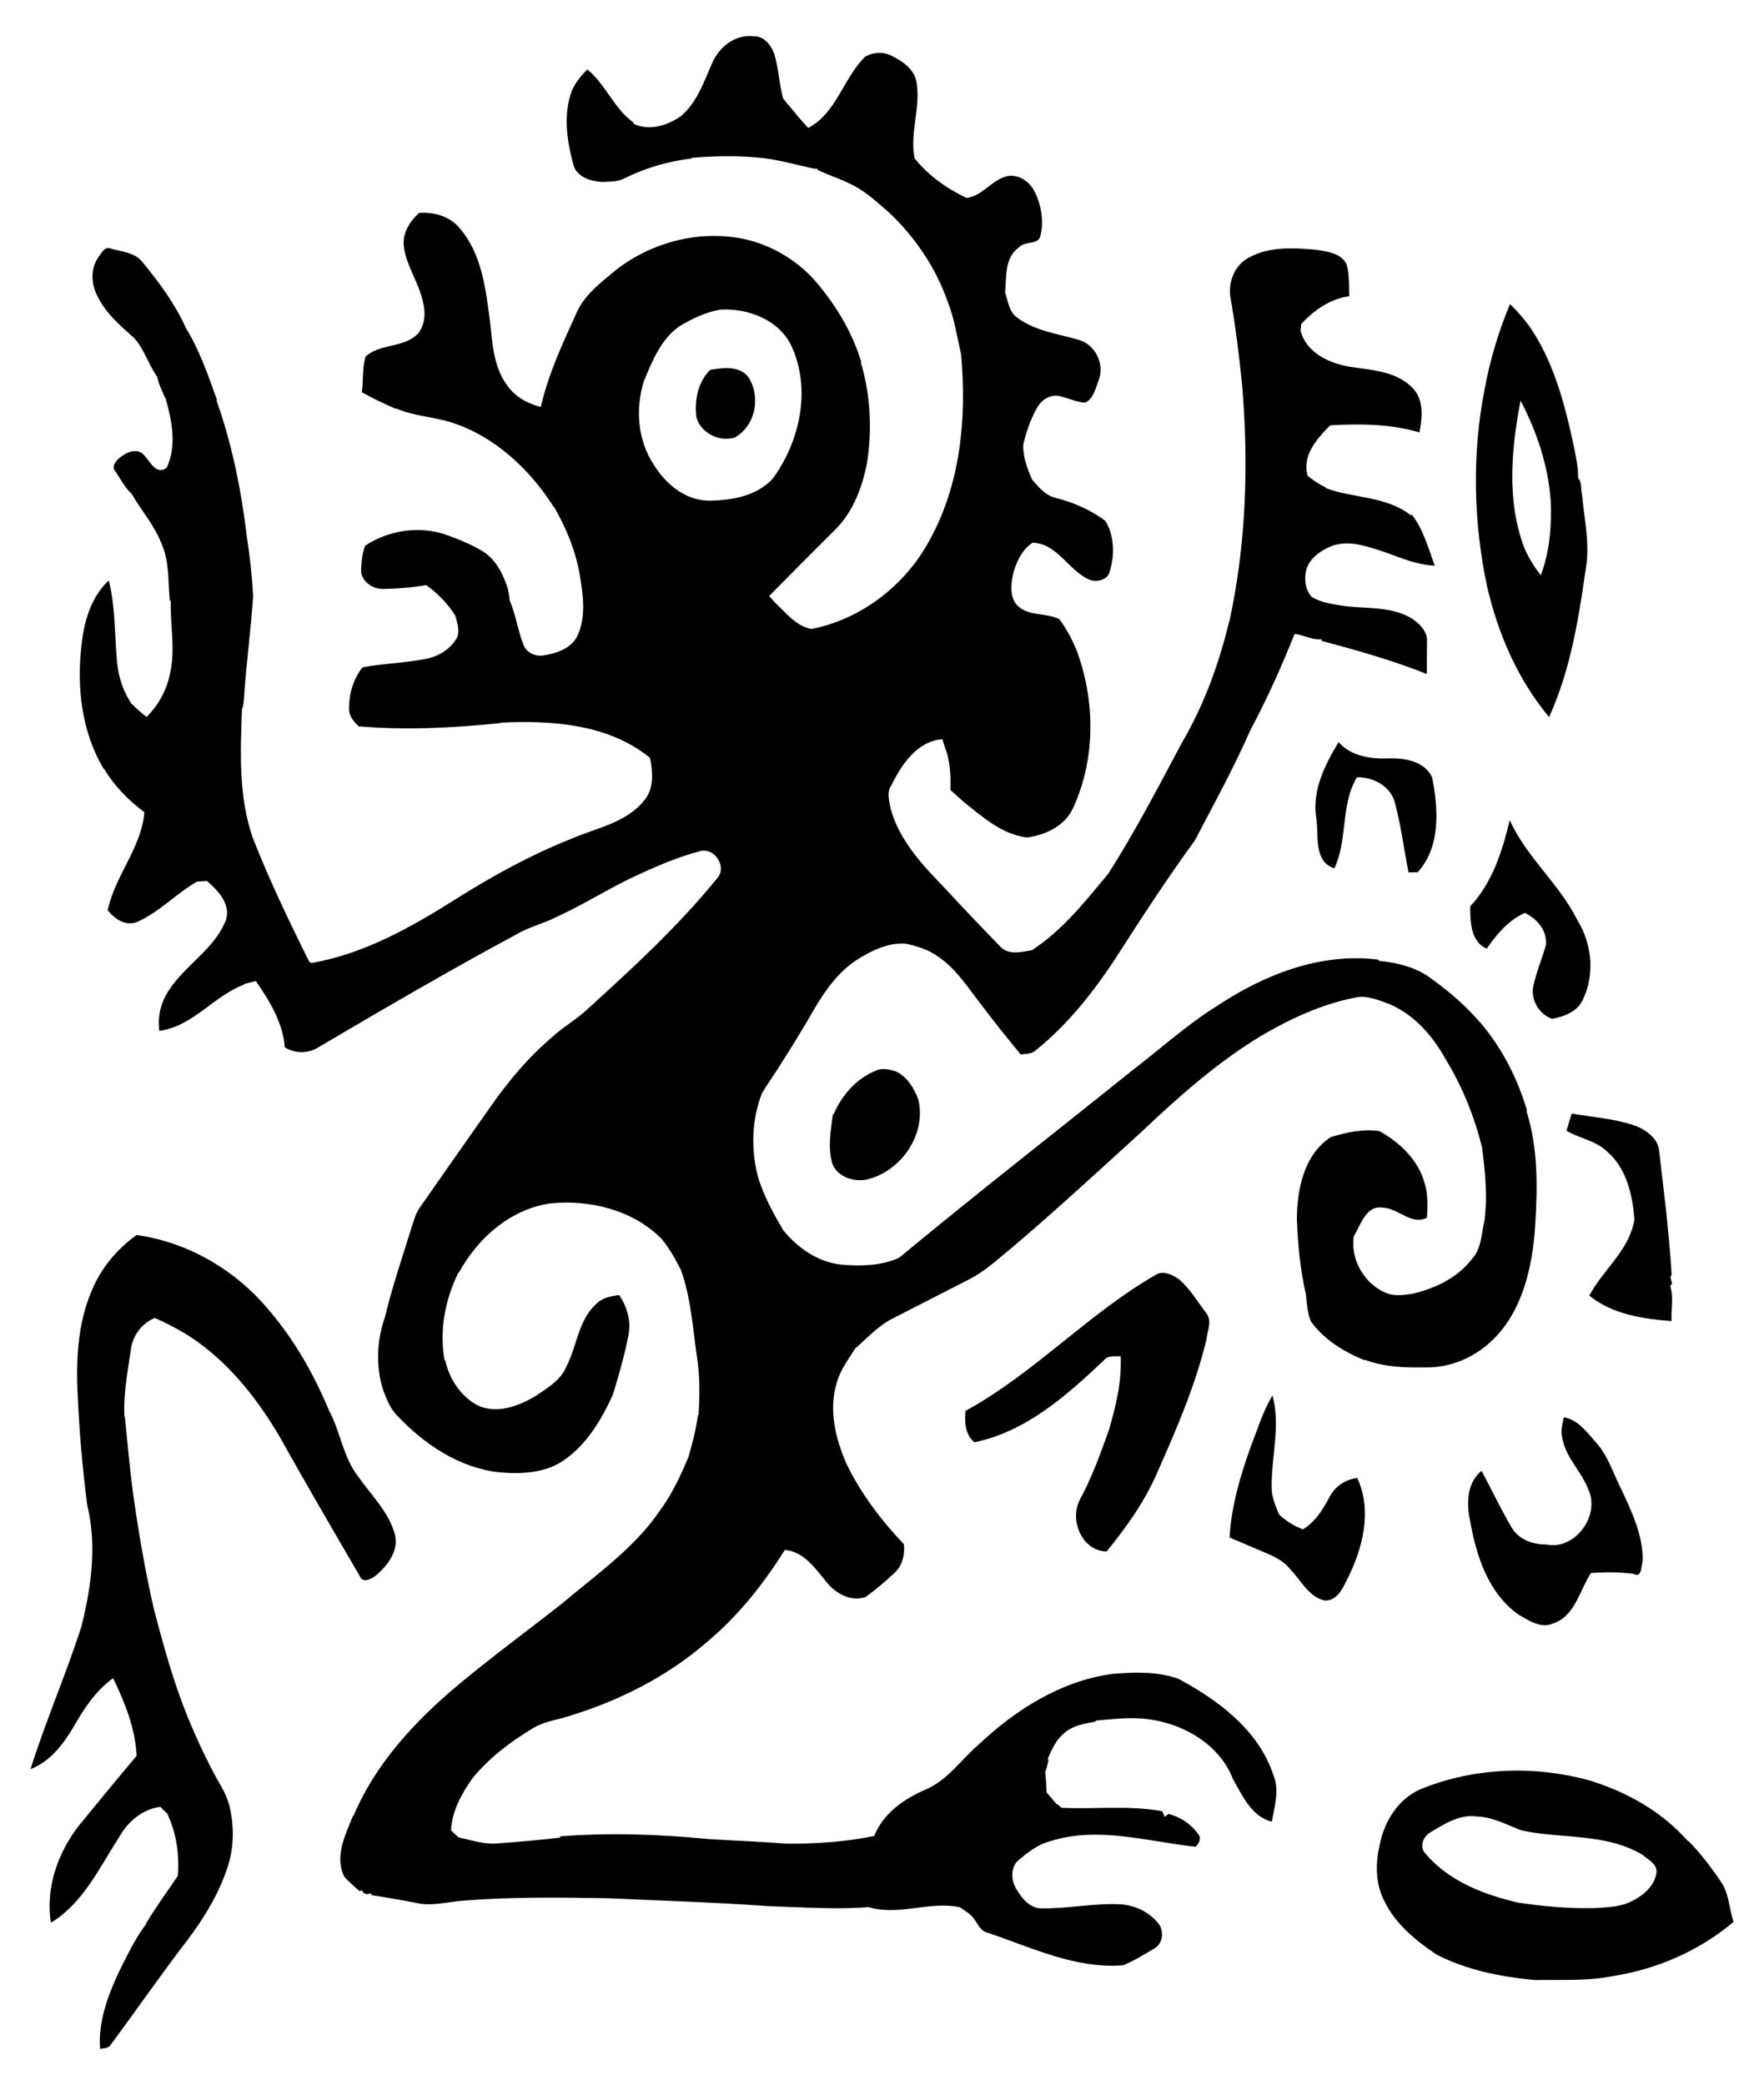
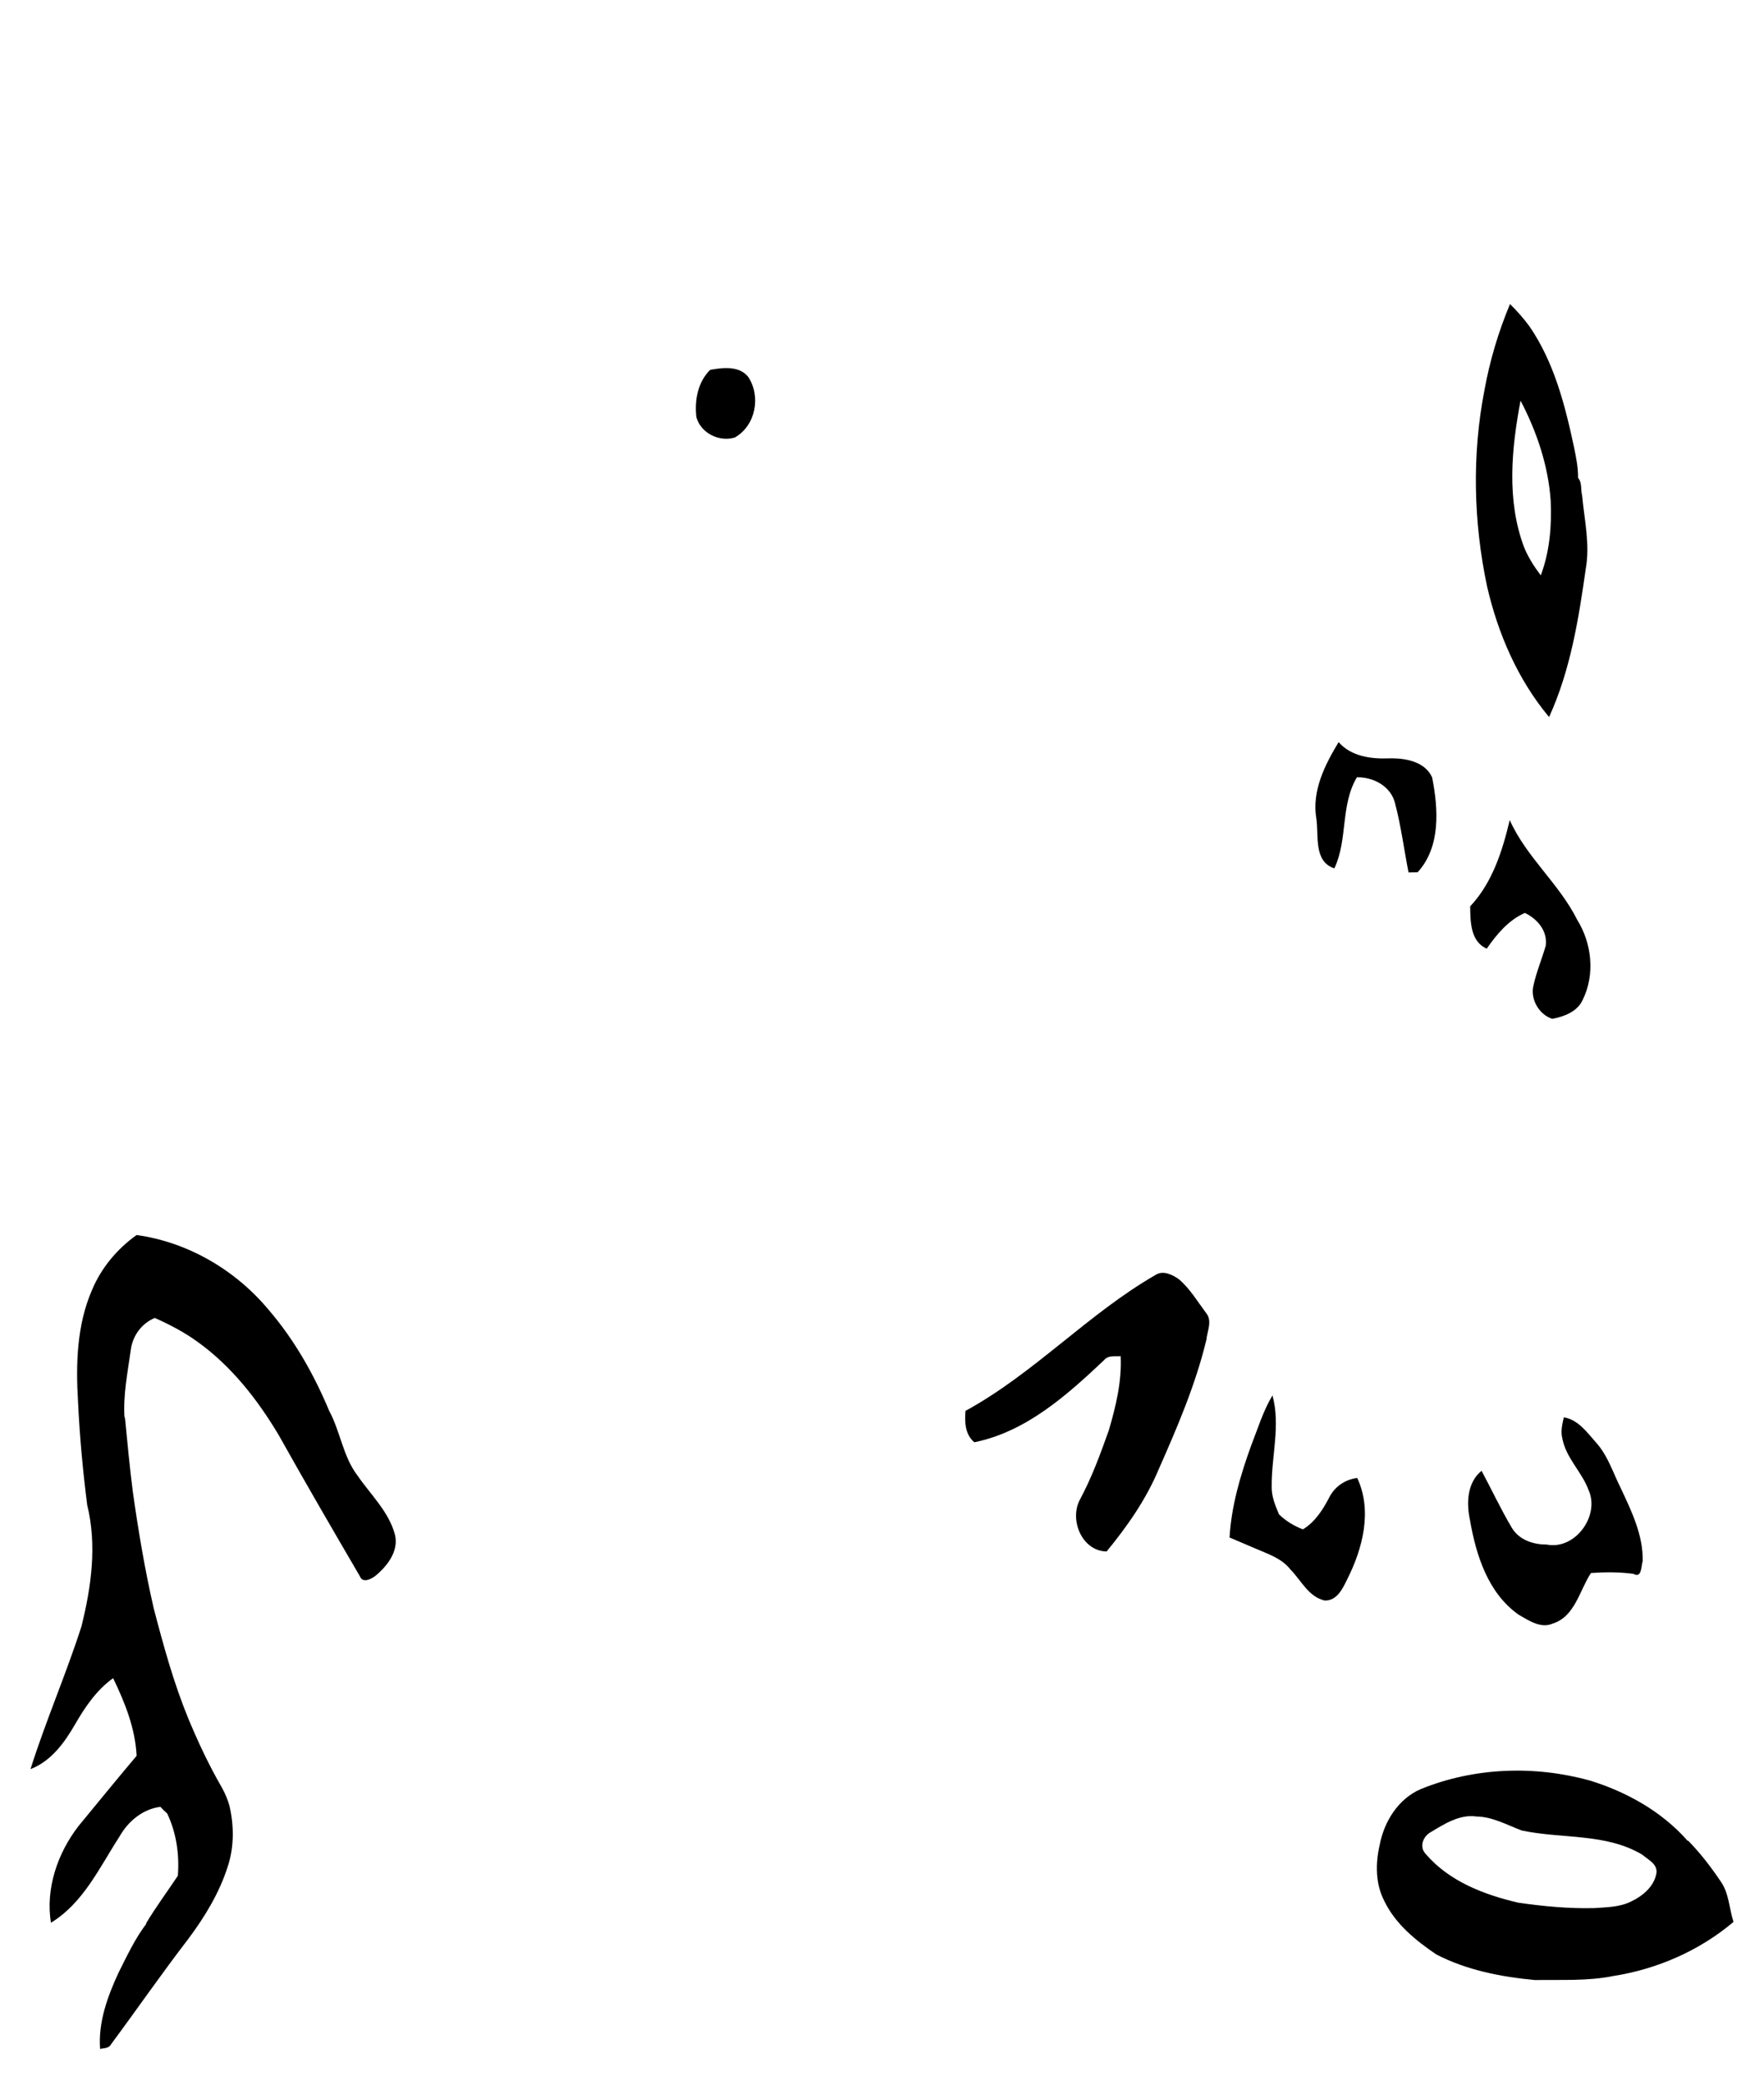
<svg xmlns="http://www.w3.org/2000/svg" version="1.1" id="Layer_1" x="0px" y="0px" viewBox="0 0 1402.621 1657.306" enable-background="new 0 0 1402.621 1657.306" xml:space="preserve">
  <g>
    <path d="M584.387,347.723c16.523-9.541,20.822-32.585,10.508-48.19c-7.295-8.986-20.145-7.319-30.218-5.556   c-9.855,9.759-12.561,24.324-10.942,37.682C557.285,344.365,571.947,351.587,584.387,347.723z" />
    <path d="M1231.724,569.975c16.957-37.054,23.479-77.732,29.156-117.757c3.502-19.469-1.087-39.059-2.899-58.456   c-1.208-4.541,0.121-10.194-3.188-13.865c0.072-8.213-1.546-16.256-3.188-24.227   c-7.126-33.455-15.846-67.683-35.46-96.235c-4.686-6.353-9.855-12.271-15.484-17.73   c-9.203,21.933-16.039,44.88-20.291,68.287c-10.048,51.475-8.792,105.076,2.101,156.333   C1191.119,503.814,1206.917,540.288,1231.724,569.975z M1233.005,397.966c0.918,20.049-0.773,40.436-7.875,59.374   c-5.338-7.005-10.097-14.469-13.382-22.634c-13.889-37.151-9.928-78.118-2.706-116.259   C1221.941,343.109,1231.072,370.042,1233.005,397.966z" />
    <path d="M1104.209,602.827c-14.276,0.555-29.904-1.619-39.832-12.923c-10.918,18.092-21.329,38.648-17.754,60.485   c2.126,13.575-2.416,34.349,14.373,39.88c10.846-22.923,4.71-50.315,17.947-72.418   c13.068-0.241,26.933,7.078,30.267,20.484c4.807,18.116,7.15,36.789,10.773,55.171   c1.812-0.048,5.459-0.145,7.271-0.193c18.479-20.266,16.377-50.388,11.498-75.364   C1132.905,605.049,1116.866,602.44,1104.209,602.827z" />
    <path d="M1182.158,754.063c7.971-11.425,17.247-22.658,30.315-28.382c9.976,4.734,18.189,14.348,16.595,26.064   c-3.068,10.628-7.415,20.87-9.783,31.716c-2.657,10.773,4.541,23.116,15,26.402   c9.421-1.788,19.976-5.701,24.179-15.073c9.928-20.097,7.343-44.76-4.324-63.552   c-14.348-28.793-40.484-49.856-53.697-79.374c-5.821,24.542-13.793,49.784-31.45,68.577   C1169.162,732.516,1169.114,748.338,1182.158,754.063z" />
-     <path d="M712.168,851.578c-5.29-1.594-11.087-2.923-16.232-0.338c-15.314,6.304-26.788,19.711-33.214,34.711   l-0.483-0.024c-1.618,12.271-3.961,25.025-0.918,37.296c3.044,12.367,18.43,17.174,29.614,13.938   c26.16-7.174,45.485-35.581,39.397-62.659C727.072,865.25,721.275,855.66,712.168,851.578z" />
-     <path d="M1245.589,898.85c10.556,6.208,23.624,7.826,32.586,16.788c15.363,13.431,19.952,34.542,21.45,54.035   c-0.217,0.942-0.652,2.778-0.87,3.696c-5.338,22.174-24.662,36.861-35.025,56.499   c18.213,14.879,42.61,18.551,65.388,20.218c-0.531-9.227,1.884-19.059-1.087-27.803l1.498-1.884   c-0.314-1.304-0.918-3.889-1.232-5.169l0.87-1.932c-0.773-16.087-2.609-32.102-4.082-48.093   c-1.788-16.426-3.865-32.827-5.701-49.204c-0.387-10.822-10.483-17.899-19.663-21.377   c-16.136-5.411-33.262-6.619-49.929-9.421C1248.223,889.67,1246.821,894.212,1245.589,898.85z" />
-     <path d="M1133.026,1086.923c19.083,0.604,37.972-7.271,51.982-20.049c25.605-23.43,33.552-59.639,35.677-92.901   c1.956-30.291,2.319-61.523-6.933-90.752l0.459-0.386c-7.488-25.363-19.638-49.325-36.764-69.543   c-11.281-12.947-24.155-24.445-38.093-34.421c-12.053-9.71-27.706-13.599-42.803-15.121l-0.676-0.918   c-45.436-5.87-90.172,11.691-127.468,36.33c-24.566,15.242-45.992,34.784-68.867,52.296   c-61.475,49.398-123.748,97.853-184.45,148.193c-14.131,6.594-30.556,6.884-45.847,5.604   c-18.72-1.836-34.808-13.14-46.475-27.344c-8.068-13.865-15.967-27.972-20.363-43.504   c-5.363-21.402-4.638-44.47,3.333-65.099c4.734-8.309,10.58-15.894,15.459-24.107   c7.222-11.184,14.155-22.537,20.943-33.962c10.145-17.948,21.184-36.402,38.794-48.021   c11.643-7.44,25.025-14.131,39.228-13.117c8.961,1.957,17.947,4.662,25.508,10.121   c13.648,9.034,22.73,22.996,32.537,35.75c10.774,14.324,21.957,28.358,33.359,42.175   c4.251-0.483,9.034-0.266,12.343-3.575c24.783-19.976,44.832-45.17,62.297-71.596   c20.628-32.078,41.354-64.132,63.867-94.906c15.097-28.865,30.87-57.514,43.963-87.297   c13.261-24.904,24.904-50.702,35.339-76.91c7.247,0.797,14.759,5.338,21.812,4.155l-0.749,1.28   c28.382,7.609,56.789,15.508,84.084,26.474c-0.048-8.575,0.121-17.102,0.121-25.629   c0.628-8.72-6.812-15.314-13.575-19.445c-16.764-9.106-36.45-6.594-54.663-9.348   c-8.044-1.401-16.426-2.512-23.431-6.884c-4.903-5.266-5.894-13.165-4.662-19.977   c1.86-9.783,10.773-16.232,19.349-19.976c14.252-5.99,29.542-0.145,43.358,4.324   c12.923,4.638,25.871,10.314,39.832,10.773c-5.266-13.913-9.034-28.938-18.43-40.774l-0.628,0.797   c-19.252-15.363-45.315-13.406-67.466-21.571l-0.072-0.507c-5.194-2.512-9.952-5.701-14.421-9.179   c-4.904-16.16,7.367-29.735,17.827-40.291c23.696-1.377,48.021-1.184,70.992,5.628   c2.174-11.522,3.696-25.049-4.735-34.518c-12.706-14.203-33.189-15.001-50.702-17.658   c-16.498-2.85-34.518-11.111-39.132-28.721c0.169-1.377,0.507-4.106,0.676-5.459   c10.145-10.773,23.092-19.977,38.117-21.909c-0.386-8.406,0.169-17.03-2.077-25.17   c-4.227-9.203-15.797-10.363-24.566-11.788c-18.02-1.594-37.586-2.681-53.842,6.619   c-11.184,6.136-16.136,19.977-13.889,32.151c3.937,22.344,6.691,44.905,9.034,67.466   c5.411,63.166,3.502,127.25-10.049,189.305l-0.169,0.121c-8.068,33.431-19.904,66.089-37.32,95.824   c-18.841,35.291-37.344,70.992-58.867,104.665c-18.044,21.595-35.943,44.494-59.881,60.123l-0.29,0.459   c-8.189,1.256-18.165,4.3-24.953-2.15c-15.073-15.459-29.976-31.112-44.639-46.958   c-17.851-18.527-36.474-38.093-43.286-63.649c-0.942-6.039-3.285-12.585,0.58-18.068   c8.14-16.523,20.339-35.194,40.581-36.813c1.28,4.01,2.609,8.044,4.034,12.126   c2.15,9.227,2.898,18.744,2.416,28.238c3.551,3.213,7.126,6.449,10.797,9.662   c14.904,11.884,30.46,25.822,50.17,28.068c15.024-1.884,30.895-9.662,37.006-24.348   c17.802-39.228,17.126-85.824,1.86-125.753c-1.498-3.164-3.019-6.377-4.396-9.469   c-2.899-4.758-5.483-9.71-8.938-14.01c-10.024-4.952-22.778-2.319-31.861-9.517   c-7.923-6.377-6.619-17.923-4.71-26.716c2.488-9.3,7.198-19.155,15.435-24.494   c19.759,0.725,28.262,21.812,44.76,29.228c5.628,2.681,15.001,0.507,16.522-6.232   c4.107-13.117,3.817-28.552-3.502-40.388c-11.981-8.913-25.967-14.952-40.412-18.454   c-7.633-2.222-12.875-8.624-17.827-14.348c-3.816-8.744-7.295-18.02-6.981-27.682   c2.343-10.024,5.725-19.928,10.725-28.938c3.164-6.039,9.59-10.701,16.643-10   c7.44,1.328,14.324,5.097,21.982,5.508c6.643-3.31,8.189-11.474,10.604-17.827   c4.903-12.561-2.416-27.996-15.315-31.958c-16.715-4.903-35.025-7.053-49.373-17.73   c-6.667-4.614-7.343-13.116-9.686-20.121c1.183-12.44-0.628-27.634,11.063-35.822   c4.638-5.435,15.773-1.425,17.102-9.614c2.753-11.884,0.531-24.759-5.145-35.46   c-3.841-7.222-11.691-12.609-20.049-11.716c-13.02,2.005-20.484,16.015-33.648,17.489   c-15.677-7.319-30.436-17.875-41.306-31.45c-4.155-20.363,5.387-41.233,1.304-61.693   c-2.295-9.541-10.846-15.459-19.083-19.541c-6.763-3.744-15.024-3.285-21.619,0.531   c-17.392,17.054-22.537,44.687-45.243,56.572c-2.73-3.116-5.507-6.208-8.165-9.227   c-3.696-4.976-8.068-9.372-11.764-14.276c-3.237-11.836-3.454-24.421-7.295-36.112   c-2.609-6.667-8.14-13.648-16.015-13.213c-14.517-1.981-27.489,8.382-33.02,21.136   c-6.594,14.904-12.029,31.45-24.952,42.296c-10.822,7.512-25.218,12.15-37.755,5.966l0.193-0.821   c-15.58-11.063-22.102-30.291-36.764-42.272c-5.99,5.894-11.425,12.681-13.696,20.942   c-5.338,18.116-2.102,37.489,2.681,55.364c3.116,9.662,14.107,12.657,23.189,13.165   c5.773-0.41,11.933-0.024,17.247-2.898c16.643-8.237,34.663-13.575,53.093-15.725l0.604-0.604   c17.223-1.425,34.614-1.908,51.886-0.266c15.604,1.256,30.653,5.773,45.871,9.034l2.053-0.241v1.014   c7.851,3.889,16.329,6.45,24.252,10.314c12.802,5.556,23.141,15.29,33.528,24.397   c20.339,19.445,36.499,43.528,45.822,70.171c5.362,13.479,7.415,27.972,10.653,42.006   c4.493,50.291-0.338,103.119-25.339,147.927c-19.083,35.412-54.035,62.417-93.626,70.171   c-12.223-2.126-20.315-12.995-29.011-20.919c-1.594-1.812-3.14-3.575-4.638-5.314   c16.716-16.981,33.528-33.89,50.436-50.726c15.46-14.155,23.407-34.687,27.296-54.881   c4.251-26.474,2.826-54.011-4.783-79.761l0.29-0.386c-7.005-23.745-20.122-45.267-36.088-64.036   c-14.783-17.03-34.953-29.035-56.934-33.938c-35.702-7.464-73.794,2.391-102.322,24.808   c-12.198,10.145-25.822,20.266-31.813,35.556c-10.846,23.672-21.885,47.562-27.682,73.094   c-10.701-2.657-20.967-8.358-27.127-17.681c-10.483-14.445-11.353-32.875-13.237-49.953   c-3.382-25.87-6.425-54.011-24.252-74.543c-7.827-9.469-20.315-12.923-32.175-12.053   c-7.464,6.788-13.382,16.232-12.15,26.716c2.029,15.483,11.86,28.479,15.145,43.648   c2.271,8.454,2.005,18.503-3.841,25.532c-11.087,11.691-30.17,7.681-41.74,18.358   c-2.609,9.13-1.739,18.889-2.898,28.31c8.599,4.928,17.657,9.034,26.74,13.092l0.725-0.169   c14.252,6.256,30.097,6.522,44.784,11.401c33.962,11.208,61.21,37.03,80.244,66.693l0.362,0.169   c9.59,16.691,17.126,34.711,20.339,53.794c2.681,15.773,5.218,33.02-1.594,48.141   c-4.565,10.411-16.546,14.276-26.885,16.015c-6.715,1.232-14.01-2.174-16.353-8.72   c-4.469-11.594-6.087-24.083-11.039-35.484c0.121-3.092-0.918-6.16-1.328-9.058   c-3.72-11.402-9.396-22.875-19.856-29.445c-9.493-5.773-19.952-9.879-30.363-13.575   c-20.991-6.812-44.856-2.995-63.142,9.107c-2.343,5.822-2.947,12.198-3.213,18.479   c-0.846,9.276,8.793,16.111,17.367,15.894c11.498-0.193,22.996-1.063,34.373-3.044   c9.131,6.619,17.223,14.71,23.165,24.373c1.425,5.508,3.671,11.522,1.449,17.151   c-4.879,9.01-14.227,14.88-24.107,16.957c-16.884,3.406-34.204,3.768-51.137,6.836   c-7.367,9.275-10.773,21.087-10.773,32.875c-0.097,5.918,3.913,10.556,8.044,14.372l2.271-1.546l-1.836,1.304   c37.102,3.116,74.591,1.184,111.67-2.609l0.58-0.387c40.75-1.956,85.727,1.135,118.651,28.02   c2.15,11.088,3.358,23.986-4.3,33.359c-14.276,18.406-38.648,22.271-58.794,31.16   c-31.619,12.536-61.499,28.962-90.244,47.03c-35.847,22.634-73.794,44.276-116.09,51.547   c-0.41-0.29-1.232-0.918-1.642-1.232c-16.063-32.247-31.668-64.76-44.808-98.312   c-11.45-32.924-9.831-68.021-8.599-102.249c1.111-2.391,1.208-5.121,1.522-7.609   c1.764-27.465,5.483-54.784,7.367-82.225c-0.821-15.556-2.536-31.088-4.904-46.451   c-4.372-36.885-11.667-73.819-24.155-108.892l0.097-1.208c-6.884-19.3-13.72-39.059-24.469-56.499   c-8.551-19.155-21.136-36.257-34.446-52.345c-5.942-7.995-16.836-8.406-25.629-11.015   c-4.783-1.739-7.078,3.817-9.469,6.86c-6.377,8.889-5.942,21.087-1.063,30.556   c6.498,13.768,18.261,23.841,29.421,33.769c8.092,8.986,11.402,21.112,18.358,30.919   c1.063,5.604,3.792,10.749,5.918,16.087l0.555,0.435c5.145,17.851,9.348,38.165,1.039,55.702   c-8.503,6.16-12.971-4.928-17.899-9.879c-5.097-6.329-14.131-2.536-19.203,1.715   c-3.213,2.416-7.174,7.271-3.623,11.087c4.01,5.918,7.343,12.754,12.706,17.585   c7.802,13.406,18.31,25.266,23.938,39.905c6.304,14.01,5.121,29.663,6.474,44.615l0.87,1.329   c-0.483,18.769,3.72,37.73-0.435,56.306c-2.44,13.406-9.13,25.87-18.841,35.412   c-4.372-3.406-8.527-7.053-12.319-10.967c-6.256-9.662-10.024-20.725-11.063-32.151   c-2.126-21.788-1.232-44.011-6.643-65.364c-13.962,12.923-19.687,32.344-21.595,50.726   c-4.058,33.648-0.145,69.398,17.464,98.94l0.241-0.218c8.116,13.72,19.469,25.267,32.199,34.76   c-2.319,28.431-23.527,50.46-29.155,78.022c5.58,6.884,14.372,12.947,23.576,9.131   c17.513-7.826,30.846-22.44,47.32-31.982c1.981-0.121,5.966-0.387,7.947-0.507   c8.793,7.416,19.155,18.358,15.194,30.943c-8.914,23.02-32.102,35.532-45.195,55.654   c-6.57,9.445-9.348,21.088-7.778,32.513c26.402-3.406,43.166-27.61,67.297-36.764l0.048-0.459   c2.343-0.58,7.029-1.763,9.372-2.367c10.894,15.822,21.571,33.02,22.996,52.707   c7.971,4.904,18.406,5.169,26.426,0.145c52.417-30.87,104.955-61.548,158.531-90.365   c9.686-5.58,20.701-8.189,30.677-13.189c20.653-9.396,39.856-21.619,60.291-31.426   c17.802-8.334,35.919-16.402,55.026-21.305c11.305-2.295,20.918,13.044,12.73,21.909   c-30.605,37.634-66.355,70.63-102.201,103.143c-9.107,8.768-20.315,14.928-29.566,23.527   c-18.406,15.677-34.011,34.373-47.876,54.108c-18.914,26.861-37.779,53.721-56.572,80.679   c-4.348,6.232-5.725,13.841-8.237,20.919c-6.836,22.03-14.227,43.914-19.614,66.379   c-6.498,18.672-7.391,39.107-1.328,58.069c2.729,7.005,5.435,14.348,10.822,19.88   c21.45,22.754,49.108,41.62,80.872,45.267c18.044,1.667,37.972,0.821,53.142-10.339   c17.561-12.657,28.986-31.957,37.779-51.354c4.734-15.58,9.348-31.329,12.367-47.344   c2.295-11.16-1.135-22.465-7.295-31.74c-6.764,0.58-13.793,2.247-18.648,7.319   c-13.938,12.851-14.952,33.044-23.262,49.132c-4.445,11.087-15.218,17.368-24.639,23.745   c-13.599,8.14-31.305,14.735-46.523,7.199c-13.237-7.223-22.198-21.112-25.339-35.629l-0.507,0.217   c-4.227-23.793,0.338-48.48,11.063-69.954l0.362,0.048c14.88-27.32,40.557-50.098,72.079-54.905   c31.523-3.382,66.113,4.976,88.94,27.996c6.256,7.488,10.991,15.991,15.411,24.663   c7.995,22.054,9.445,45.654,12.73,68.697c2.464,15.411,2.416,31.04,1.328,46.596l-0.483,0.459   c-1.449,11.16-4.372,22.054-7.416,32.876c-6.304,14.976-13.165,29.832-22.875,42.948   c-20.459,29.953-50.654,50.847-77.973,73.915c-28.962,22.778-58.794,44.542-86.911,68.359   c-32.32,27.754-61.741,60.291-78.553,99.906l-0.41,0.121c-6.16,15.073-15.145,32.9-6.86,48.866   c3.816,3.986,7.899,7.754,12.198,11.329l1.401-0.99c1.643,3.14,4.107,3.986,7.367,2.512l0.628,1.57   c11.86,1.812,23.72,3.817,35.532,6.16c12.392,2.874,24.904-0.918,37.296-1.812   c38.02-3.092,76.162-2.561,114.254-1.957c42.972,1.908,85.969,3.285,128.893,6.329   c26.353,0.821,52.85,2.802,79.179,0.749c23.98,7.306,48.513-5.138,72.637,0.12   c4.106,2.875,8.768,5.483,11.643,9.904c2.899,3.985,4.976,9.3,10.483,10.362   c34.905,11.764,69.881,28.914,107.709,25.846c8.744-3.672,16.909-8.696,25.049-13.575   c6.546-3.937,7.512-13.769,2.971-19.518c-7.005-8.865-17.754-14.252-28.89-15.266   c-21.208-1.377-42.248,3.357-63.383,3.116c-9.155,0.362-15.653-6.909-19.928-14.059   c-4.71-6.546-5.725-16.015-0.749-22.706c7.995-7.101,16.643-13.986,27.223-16.715   c37.827-12.005,77.2,0.459,115.221,4.517c2.512-2.343,4.904-6.667,2.295-9.735   c-5.604-8.14-14.3-13.914-23.793-16.377c-0.773,0.604-2.295,1.788-3.067,2.367   c-0.507-1.135-1.474-3.406-1.981-4.541c-26.402-4.758-53.335-1.473-79.978-2.681   c-0.87-0.725-2.584-2.198-3.454-2.923l-0.604-0.097c-2.705-3.188-5.314-6.208-7.947-9.3   c-0.169-4.01-0.29-8.02-0.628-11.908c-0.097-1.063-0.29-3.189-0.411-4.251   c1.184-2.899,1.812-5.967,2.536-8.938l-0.362-1.981c3.213-7.222,6.57-14.759,12.827-19.904   c6.836-6.112,16.208-7.633,24.928-9.203l0.338-0.821c11.643-0.966,23.286-2.488,35.025-1.691   c30.411,1.739,62.562,18.599,73.988,48.166c7.415,13.117,14.952,30.049,30.991,33.89   c1.981-12.15,6.136-24.977,1.208-36.958c-11.739-35.774-43.818-59.663-75.727-76.693   c-16.788-5.797-35.098-5.411-52.562-3.768c-40.774,5.507-76.886,28.503-106.307,56.282   c-13.889,12.005-24.469,28.165-41.934,35.556c-17.198,7.416-33.793,18.89-40.919,36.958   c-22.73,4.662-45.992,6.184-69.132,6.111c-20.701-1.643-41.475-2.367-62.176-3.647   c-39.518-3.889-79.302-5.266-118.916-2.15l1.087,0.87c-17.223,2.15-34.542,3.503-51.837,4.807   c-10.194,0.459-19.952-2.802-29.663-4.976c-1.474-1.377-4.396-4.131-5.87-5.507   c0.797-15.484,8.527-29.494,17.392-41.813c13.31-16.087,30.098-28.841,47.973-39.47   c8.527-5.266,18.696-6.401,28.068-9.445c39.808-12.102,77.901-31.136,109.472-58.456   c24.928-20.701,45.364-46.306,62.49-73.698c14.928,1.184,24.011,14.3,32.658,24.928   c7.102,9.276,19.493,16.498,31.329,12.585c8.31-5.797,15.991-12.488,23.407-19.397   c6.184-5.773,8.165-14.493,7.367-22.634c-17.971-18.913-33.986-39.904-45.436-63.408   c-8.817-19.904-14.541-42.706-8.213-64.156c2.584-10.387,9.155-18.938,14.71-27.827   c9.541-8.454,18.31-18.092,29.832-24.011c20.411-10.362,40.702-20.918,61.113-31.257   c11.788-5.966,21.547-15.049,31.716-23.31c35.726-30.194,70.099-61.934,104.689-93.409   c29.88-28.262,60.799-55.847,96.186-77.103c22.996-13.431,47.562-24.808,73.843-30.001   c9.565-2.319,18.962,2.053,27.851,5.193c20.073,8.72,34.639,25.87,45.001,44.687   c12.923,21.402,22.32,44.784,28.334,68.987c2.584,19.276,4.42,38.769,2.005,58.215   c-2.584,10.532-2.295,22.754-10.338,31.064c-11.426,14.686-28.914,22.899-46.644,27.151   c-7.319,1.087-15.049,2.343-22.006-0.894c-16.909-7.464-27.585-26.209-25.025-44.615   c5.507-8.937,9.759-25.121,23.116-22.851c12.416,0.29,22.32,14.155,35.025,8.068   c0.797-9.372,0.966-18.962-1.884-27.996c-5.121-18.165-19.759-32.102-35.871-40.943   c-12.899-1.933-26.184,1.038-38.528,4.71c-21.426,13.889-26.909,41.475-27.054,65.34   c0.773,19.904,2.633,40.001,7.15,59.398c0.773,7.295,1.183,14.904,4.01,21.812   c10.387,14.517,26.16,24.083,42.441,30.798l0.58-0.242C1100.561,1086.609,1116.939,1087.261,1133.026,1086.923z    M540.183,259.387c10.048-5.99,20.87-11.232,32.489-13.261c21.933-1.328,46.571,7.971,56.596,28.745   c15.918,34.47,6.908,75.823-14.831,105.631c-12.899,13.962-33.214,17.488-51.403,17.44   c-18.406-0.362-33.648-13.31-42.996-28.238c-13.02-19.493-14.952-44.542-8.116-66.62   C518.564,287.093,525.448,269.701,540.183,259.387z" />
    <path d="M123.094,1047.622c11.812,5.242,23.31,11.257,33.842,18.865c27.054,19.373,47.948,46.089,64.833,74.519   c21.039,37.585,42.707,74.833,64.446,112.056c2.126,5.604,8.986,2.125,12.271-0.435   c9.445-7.802,18.648-19.566,15.604-32.585c-4.855-18.406-19.252-31.764-29.711-46.982   c-11.667-15.194-13.696-35.097-22.634-51.596c-11.933-28.624-27.489-56.185-47.755-79.857   c-26.378-31.837-64.229-54.205-105.365-59.905c-15.459,11.015-28.044,26.015-35.412,43.576   c-12.174,27.899-12.971,59.108-11.16,89.061c1.28,27.368,3.817,54.736,7.271,81.911   c7.875,31.982,3.285,65.171-4.59,96.645c-12.271,38.189-28.407,75.099-40.484,113.361   c16.208-6.232,26.861-20.773,35.243-35.267c7.995-13.914,17.223-27.585,30.46-37.03   c9.372,19.396,17.609,39.904,18.672,61.717c-15.628,18.455-30.87,37.248-46.257,55.895   c-16.595,21.547-26.233,49.494-21.884,76.79c25.773-15.628,38.697-44.083,54.494-68.456   c6.788-12.078,18.479-21.909,32.537-23.672c1.643,1.812,3.43,3.575,5.411,5.266   c7.319,15.363,9.807,32.61,8.479,49.518c-8.358,12.609-17.44,24.735-25.194,37.755l0.024,0.556   c-9.01,11.908-15.338,25.508-22.005,38.793c-8.744,18.89-16.233,39.349-14.638,60.533   c2.971-0.701,6.908-0.314,8.599-3.551c20.58-27.73,40.218-56.161,61.282-83.553   c13.261-17.657,24.952-36.885,31.668-58.021c5.097-15.556,4.976-32.416,1.28-48.238   c-1.45-5.121-3.527-9.952-6.087-14.517c-10.266-17.73-18.962-36.33-26.812-55.219   c-11.546-28.213-19.59-57.659-27.296-87.104c-7.005-30.46-12.174-61.282-16.546-92.201   c-2.633-20.097-4.421-40.291-6.425-60.437l-0.217,1.667c-1.329-18.31,2.464-36.402,4.952-54.446   C105.412,1061.825,112.586,1051.946,123.094,1047.622z" />
    <path d="M858.622,1192.143c-8.454,15.991,1.594,40.726,21.281,41.112c16.401-19.952,31.45-41.451,41.45-65.388   c14.783-33.455,29.349-67.297,37.9-102.95c0.676-6.86,4.807-14.928-0.073-21.015   c-6.86-9.131-12.802-19.227-21.45-26.788c-5.193-3.768-12.802-7.633-18.817-3.744   c-53.914,31.04-96.549,78.263-151.212,108.119c-0.749,8.865-0.387,18.769,7.029,24.953   c41.281-8.406,73.601-37.393,103.288-65.413c3.188-3.961,8.575-2.633,13.068-3.019   c0.966,20.025-3.792,39.736-9.396,58.842C874.999,1155.668,868.115,1174.51,858.622,1192.143z" />
    <path d="M1229.695,1227.724c-10.749,0.072-22.102-3.817-27.73-13.551c-8.672-14.638-15.894-30.073-23.914-45.049   c-11.474,9.251-12.15,25.605-9.251,38.962c4.831,28.093,14.396,58.408,38.866,75.509   c7.971,4.541,17.513,11.136,26.982,6.957c17.706-5.58,21.256-26.377,30.387-40.194   c11.232-0.773,22.561-0.821,33.793,0.676c6.812,3.817,6.015-6.401,7.343-10.072   c0.435-20.677-8.841-39.663-17.368-57.901c-6.232-12.343-10.314-25.991-19.735-36.426   c-7.222-8.092-14.179-18.141-25.629-20.025c-1.184,5.483-2.657,11.136-1.16,16.788   c2.85,15.58,15.604,26.595,20.919,41.209C1272.281,1205.09,1252.232,1232.337,1229.695,1227.724z" />
    <path d="M1057.082,1190.017c-5.145,9.904-11.305,19.687-21.087,25.653c-7.102-2.705-13.575-6.667-19.01-11.908   c-2.971-7.15-6.087-14.445-5.822-22.32c-0.193-24.011,7.15-48.528,0.628-72.249   c-7.561,12.609-11.788,26.812-17.15,40.412c-8.43,23.382-15.556,47.586-16.981,72.538   c6.667,2.826,13.382,5.652,20.097,8.551c10.049,4.444,21.329,7.826,28.358,16.933   c8.503,8.599,14.324,21.667,27.151,24.59c9.856,0.362,14.397-9.565,18.044-17.054   c12.295-24.373,20.024-54.373,7.875-80.341C1069.763,1175.959,1061.43,1181.563,1057.082,1190.017z" />
    <path d="M1367.984,1495.219c-7.657-11.329-15.991-22.223-25.58-31.982l-0.701-0.217   c-20.459-23.141-48.383-38.745-77.708-47.731c-43.938-12.15-91.935-10.411-134.279,6.836   c-17.875,7.657-29.179,25.798-32.682,44.421c-3.43,14.711-3.43,30.774,3.647,44.47   c8.768,18.262,24.88,31.354,41.306,42.513c24.252,12.561,51.571,17.875,78.577,20.387   c20.774-0.362,41.692,0.942,62.248-3.212c34.904-5.459,68.504-20.146,95.558-42.996   C1374.869,1516.887,1374.844,1504.664,1367.984,1495.219z M1317.137,1488.625   c-1.691,10.967-11.111,18.6-20.604,23.044c-8.938,4.348-19.083,4.348-28.745,5.048   c-20.291,0.507-40.484-1.401-60.509-4.299c-27.271-6.305-55.291-17.078-73.843-38.962   c-5.024-5.411-1.957-13.527,3.817-16.884c11.111-6.619,23.141-14.59,36.764-12.658   c12.875,0.218,24.252,6.739,36.04,11.136c31.74,6.763,66.983,1.932,95.824,19.252   C1310.35,1478.214,1317.862,1481.475,1317.137,1488.625z" />
  </g>
</svg>